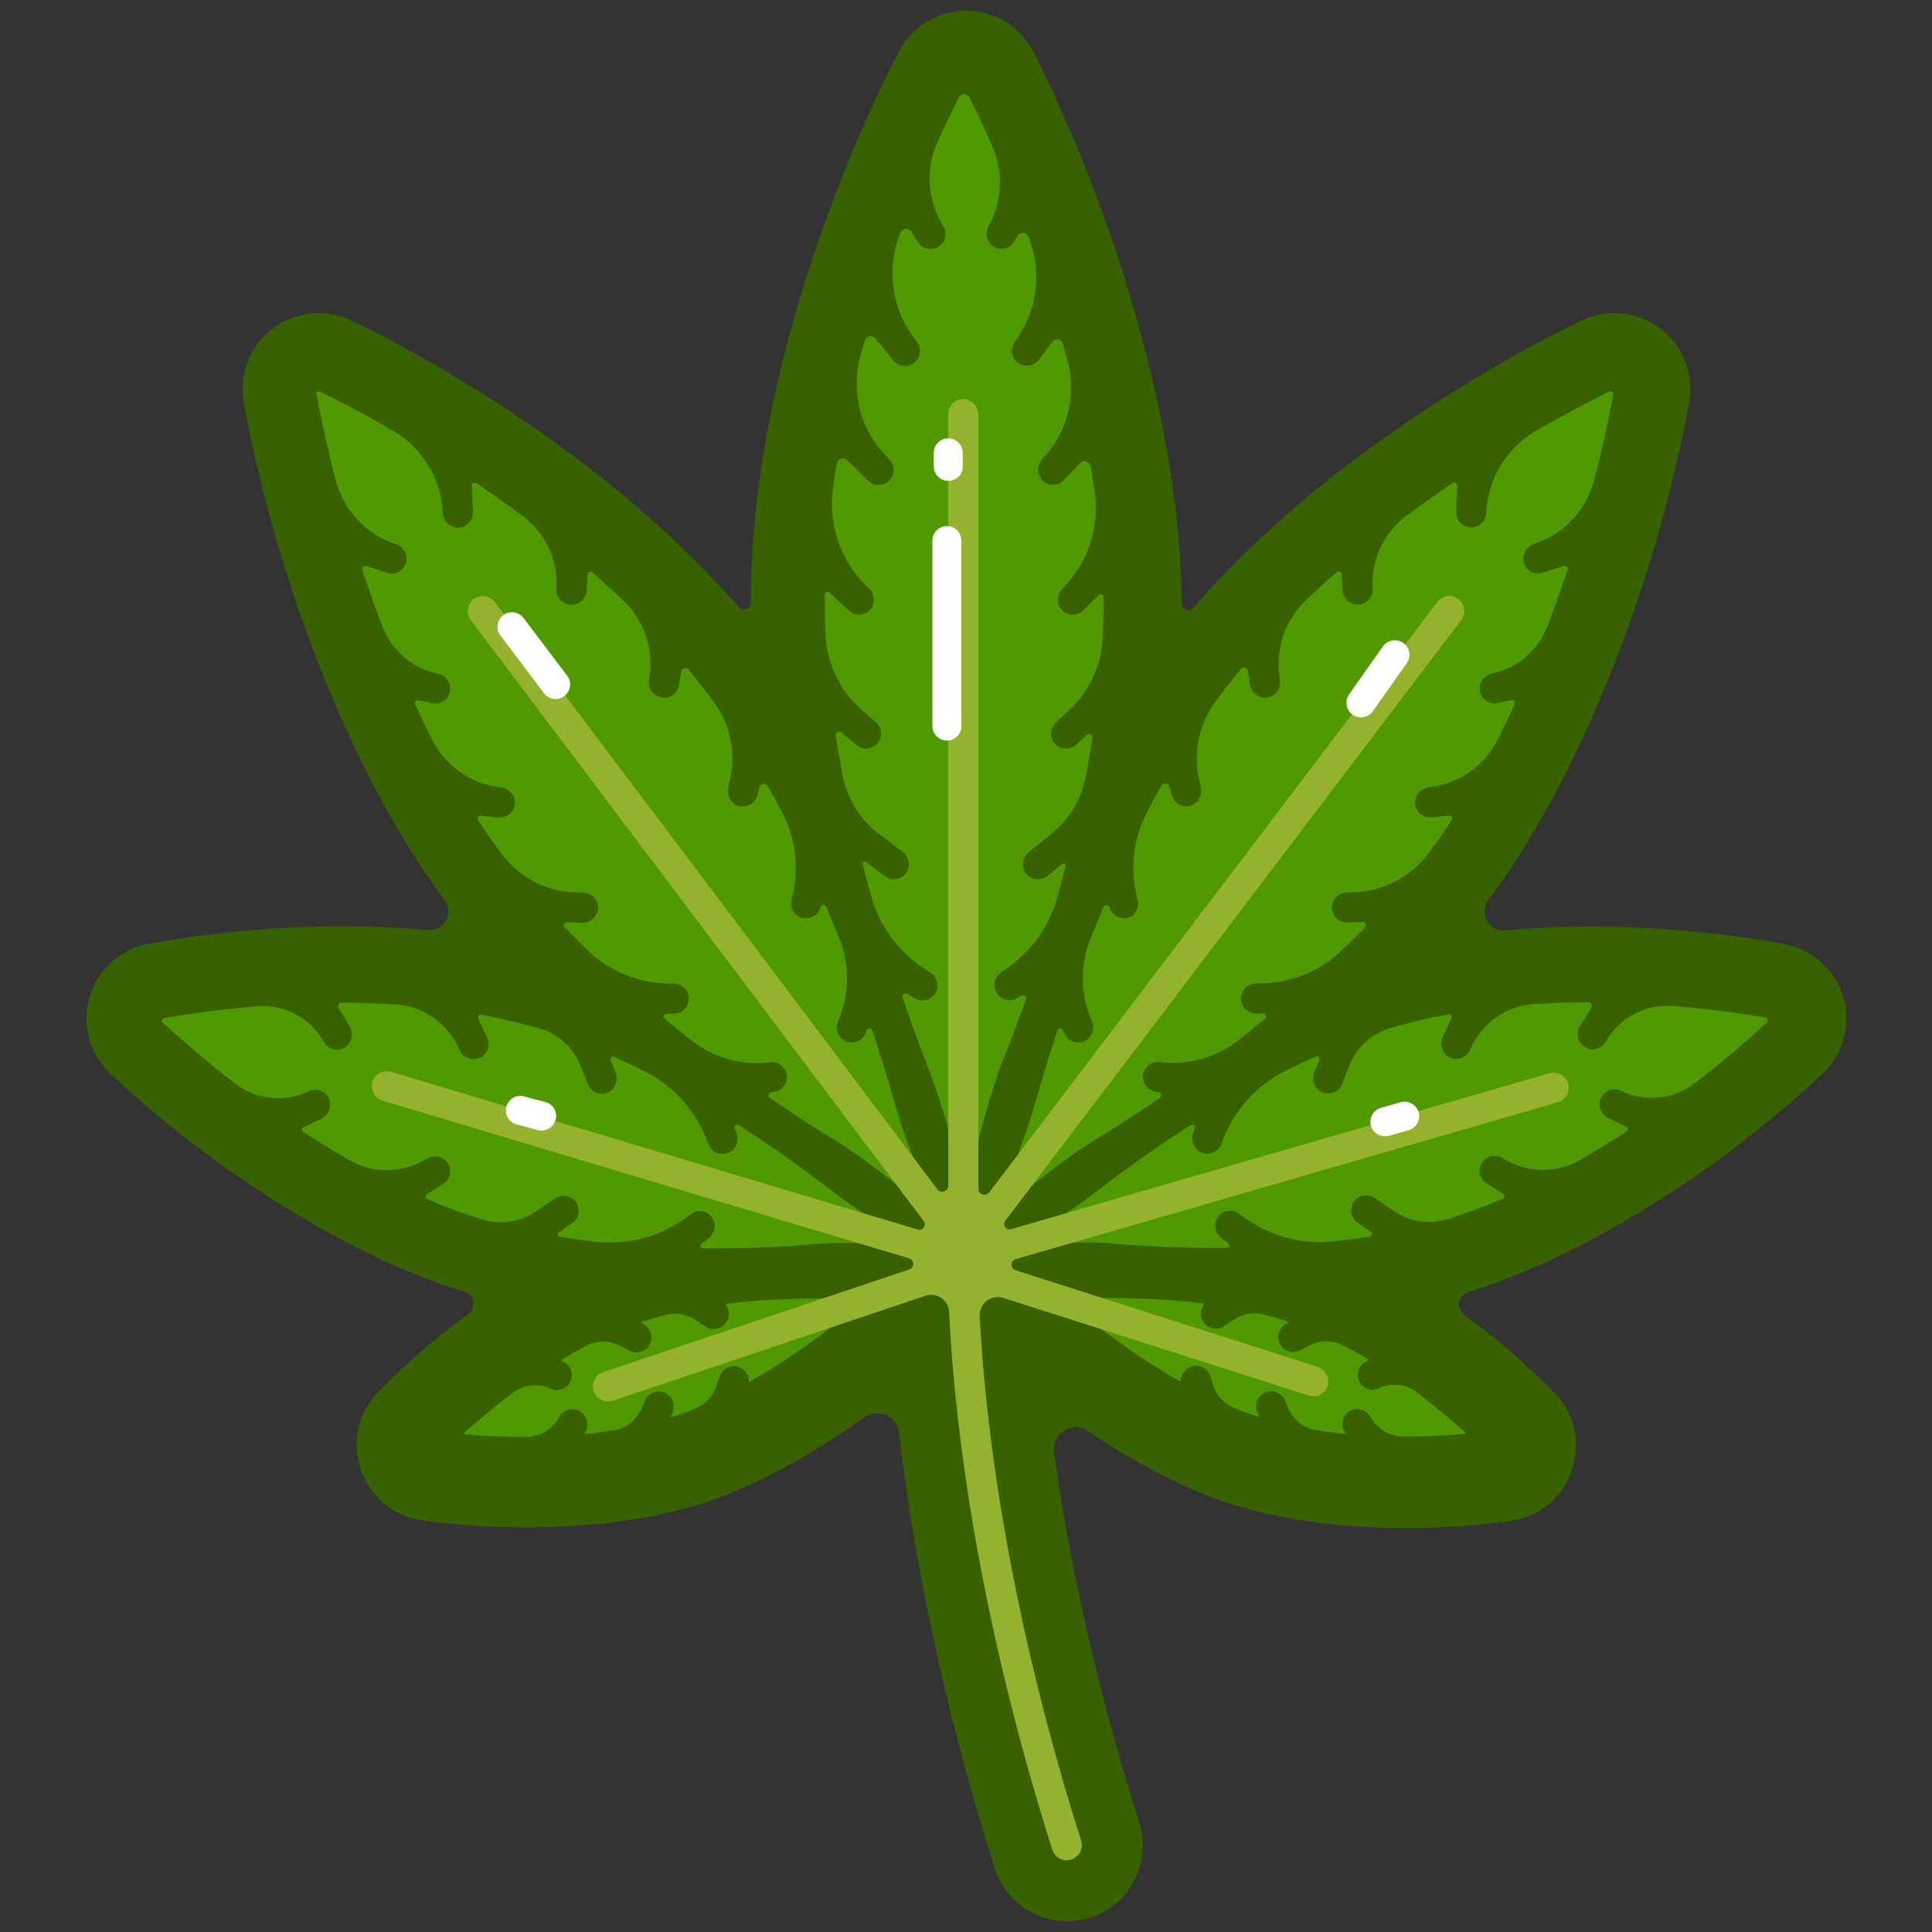
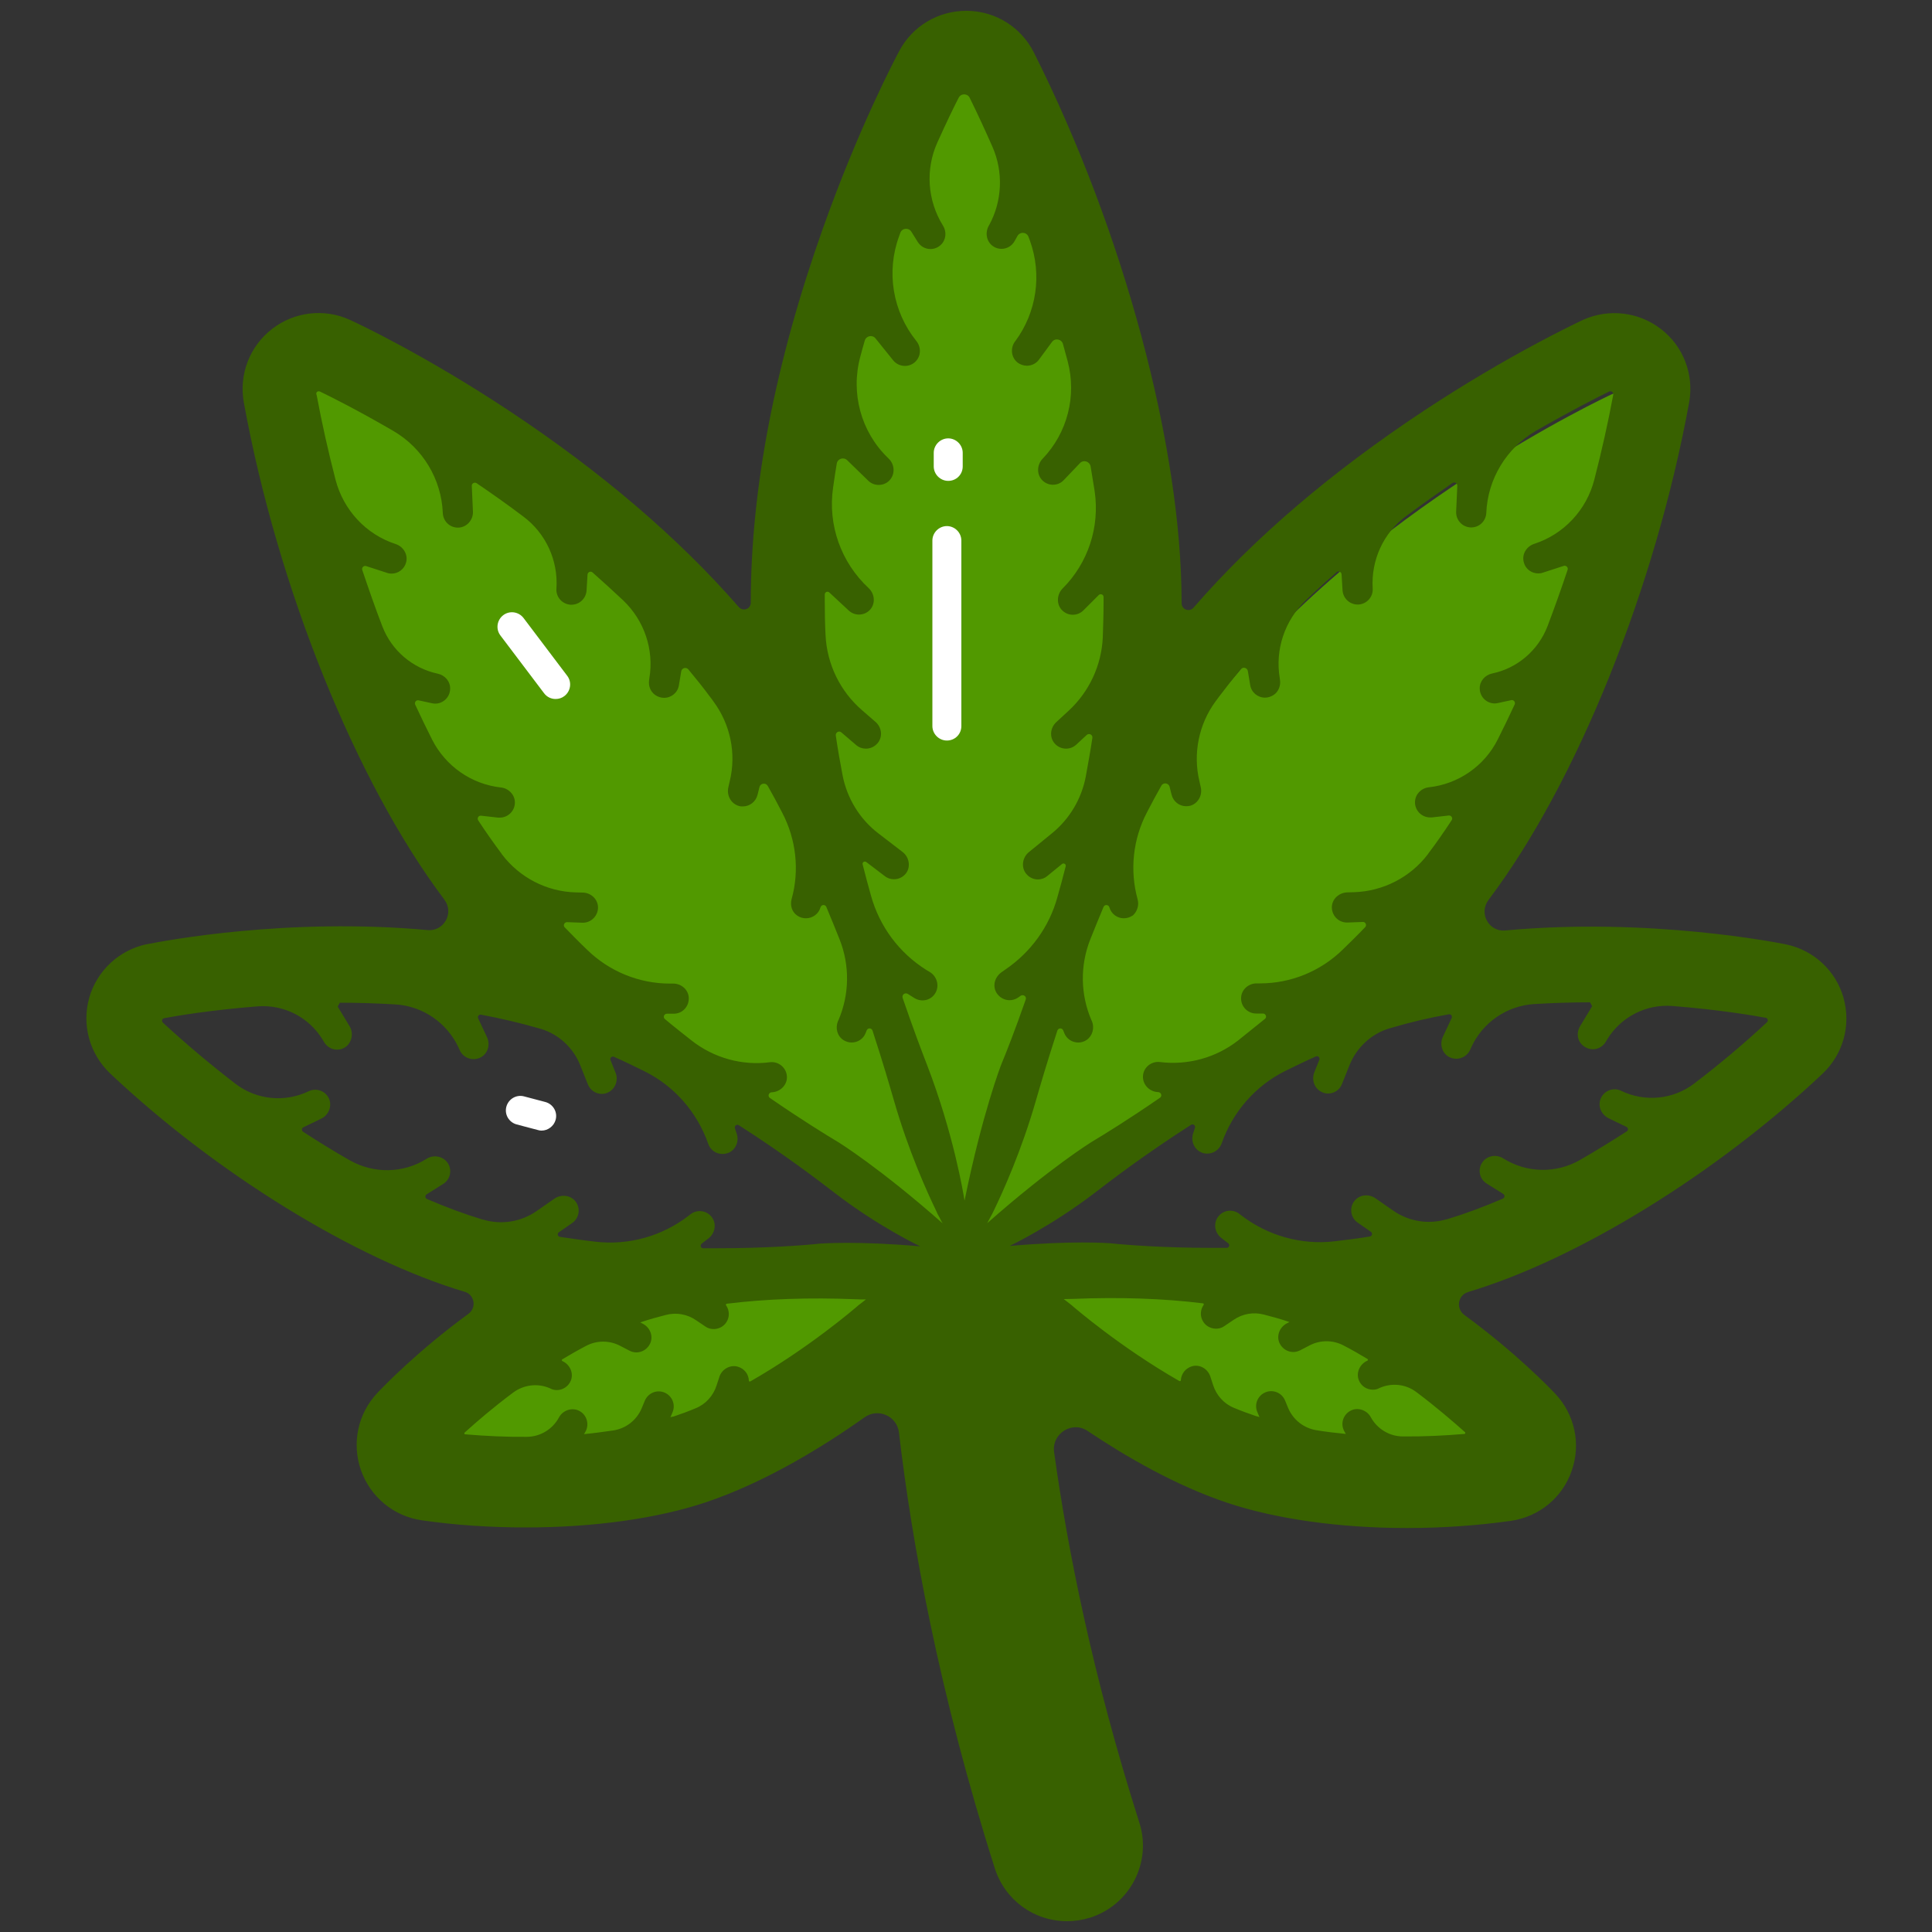
<svg xmlns="http://www.w3.org/2000/svg" version="1.1" x="0px" y="0px" viewBox="0 0 1000 1000" style="enable-background:new 0 0 1000 1000;" xml:space="preserve">
  <rect x="0" y="0" width="1000" height="1000" fill="#333333" stroke="none" />
  <style type="text/css">
	.st0{fill:none;stroke:#45210A;stroke-width:3;stroke-linecap:round;stroke-linejoin:round;stroke-miterlimit:10;}
	.st1{fill:#00FFFF;}
	.st2{clip-path:url(#SVGID_2_);}
	.st3{clip-path:url(#SVGID_4_);}
	.st4{clip-path:url(#SVGID_6_);}
	.st5{fill:#D2C6C6;}
	.st6{fill:#D2C6C6;stroke:#534741;stroke-miterlimit:10;}
	.st7{fill:#B28A5C;stroke:#45210A;stroke-width:3;stroke-linecap:round;stroke-linejoin:round;stroke-miterlimit:10;}
	.st8{fill:none;stroke:#87562E;stroke-miterlimit:10;}
	.st9{fill:none;stroke:#87562E;stroke-linecap:round;stroke-linejoin:round;stroke-miterlimit:10;}
	.st10{fill:none;stroke:#FFFFFF;stroke-linecap:round;stroke-linejoin:round;stroke-miterlimit:10;}
	.st11{fill:none;stroke:#45210A;stroke-linecap:round;stroke-linejoin:round;stroke-miterlimit:10;}
	.st12{fill:#45210A;}
	.st13{fill:#FFFFFF;}
	.st14{fill:#488C00;}
	.st15{fill:#488C00;stroke:#006837;stroke-linejoin:round;stroke-miterlimit:10;}
	.st16{fill:#488C00;stroke:#006837;stroke-width:0.899;stroke-linejoin:round;stroke-miterlimit:10;}
	.st17{fill:#FCEE21;}
	.st18{fill:none;stroke:#FFFFFF;stroke-linecap:round;stroke-miterlimit:10;}
	.st19{fill:#FFCADE;}
	.st20{fill:none;stroke:#386100;stroke-width:4;stroke-linejoin:round;stroke-miterlimit:10;}
	.st21{fill:#519900;}
	.st22{fill:#386100;}
	.st23{fill:none;stroke:#386100;stroke-width:0.25;stroke-linecap:round;stroke-linejoin:round;stroke-miterlimit:10;}
	.st24{fill:none;stroke:#386100;stroke-linecap:round;stroke-linejoin:round;stroke-miterlimit:10;}
	.st25{fill:#519900;stroke:#386100;stroke-linejoin:round;stroke-miterlimit:10;}
	.st26{fill:none;stroke:#95B22F;stroke-linecap:round;stroke-linejoin:round;stroke-miterlimit:10;}
	.st27{fill:#95B22F;}
</style>
  <g id="Layer_1">
    <g>
      <g>
        <path class="st21" d="M500,629.3c-3.8-0.1-6.9-2.9-7.5-6.6l0,0c0-0.3-5-32.2-19-68.8c-35-91.5-53.5-175.2-53.5-242     c0-69.4,19.9-139.3,36.6-185.7c18-50.2,35.8-83.5,36.6-84.9c1.4-2.5,4-4.1,6.9-4.1c0,0,0.1,0,0.1,0c2.9,0,5.6,1.7,6.9,4.3     c44.4,88.4,73.1,194.5,73.1,270.4c0,111-50.9,235.6-53.6,242.1c-0.5,1.4-9.8,26.1-18.6,69.1c-0.7,3.6-3.9,6.2-7.6,6.2     C500.1,629.3,500.1,629.3,500,629.3z" />
      </g>
    </g>
    <g>
      <g>
-         <path class="st21" d="M510.6,641c-1.7,0-3.4-0.6-4.8-1.7c-3-2.4-3.8-6.5-2-9.8c0.2-0.4,14.4-27,24.5-62.1     c25.4-88.3,58.7-161.5,96.4-211.6c39.2-52,93.5-93.2,132.2-118.5c41.8-27.4,74-42.4,75.3-43c1-0.5,2.2-0.7,3.3-0.7     c1.7,0,3.4,0.6,4.8,1.6c2.3,1.8,3.4,4.7,2.9,7.6c-16.6,91.3-55,187-97.8,243.9c-62.6,83.2-171,147.8-176.8,151.2     c-1.2,0.8-22.1,14-52.8,41.2C514.3,640.4,512.5,641,510.6,641z" />
+         <path class="st21" d="M510.6,641c-1.7,0-3.4-0.6-4.8-1.7c0.2-0.4,14.4-27,24.5-62.1     c25.4-88.3,58.7-161.5,96.4-211.6c39.2-52,93.5-93.2,132.2-118.5c41.8-27.4,74-42.4,75.3-43c1-0.5,2.2-0.7,3.3-0.7     c1.7,0,3.4,0.6,4.8,1.6c2.3,1.8,3.4,4.7,2.9,7.6c-16.6,91.3-55,187-97.8,243.9c-62.6,83.2-171,147.8-176.8,151.2     c-1.2,0.8-22.1,14-52.8,41.2C514.3,640.4,512.5,641,510.6,641z" />
      </g>
    </g>
    <g>
      <g>
-         <path class="st21" d="M627.6,653.9c-22.4,0-42.5-1.2-53.8-2.4c-0.6,0-5.4-0.4-13.6-0.4c-7.8,0-20.6,0.3-37,1.8     c-0.2,0-0.5,0-0.7,0c-3.5,0-6.6-2.3-7.5-5.8c-1-3.6,0.8-7.5,4.2-9.1c0.2-0.1,20.8-9.9,42.7-26.8c55.6-42.8,109.2-72.6,155.1-86.3     c30.7-9.2,66.3-13.8,105.9-13.8c52.7,0,93.3,8.2,95,8.5c2.9,0.6,5.1,2.7,5.9,5.5c0.8,2.8,0,5.8-2.2,7.8     c-51.6,48.6-118.6,90-170.7,105.6C708.8,651.2,660.6,653.9,627.6,653.9C627.6,653.9,627.6,653.9,627.6,653.9z" />
-       </g>
+         </g>
    </g>
    <g>
      <path class="st21" d="M669.1,676.5c-44.3-14.9-100.4-12.6-113.8-12.1c-18.9,0.8-34.1-1.9-34.1-1.9c18.7,10.9,28.4,18.9,28.4,18.9    c10.1,8.8,53.7,44.1,98,59c33.8,11.3,84.7,14,128.9,7.7C776.5,748.1,727.6,696.1,669.1,676.5z" />
    </g>
    <g>
      <g>
        <path class="st21" d="M489.6,641c-1.8,0-3.7-0.7-5.2-2c-30.8-27.2-51.6-40.4-52.8-41.2c-5.8-3.4-114.2-68.1-176.8-151.2     C212,389.8,173.6,294.1,157,202.8c-0.5-2.9,0.6-5.8,2.9-7.6c1.4-1.1,3.1-1.6,4.8-1.6c1.1,0,2.2,0.2,3.3,0.7     c1.3,0.6,33.5,15.6,75.3,43c38.7,25.3,93,66.5,132.2,118.5c37.7,50.1,71.1,123.2,96.4,211.6c10.2,35.3,24.4,61.9,24.5,62.1     c1.8,3.3,1,7.5-2,9.8C493.1,640.5,491.3,641,489.6,641z" />
      </g>
    </g>
    <g>
      <g>
-         <path class="st21" d="M372.6,653.9c-33,0-81.2-2.6-123.4-15.3C197.1,623,130,581.6,78.5,533c-2.1-2-2.9-5-2.2-7.8     c0.8-2.8,3.1-4.9,5.9-5.5c1.7-0.3,42.2-8.5,95-8.5c39.6,0,75.3,4.6,105.9,13.8c45.9,13.7,99.6,43.6,155.1,86.3     c21.9,16.9,42.5,26.7,42.7,26.8c3.4,1.6,5.2,5.4,4.2,9.1c-0.9,3.4-4,5.8-7.5,5.8c-0.2,0-0.5,0-0.7,0c-16.4-1.5-29.1-1.8-37-1.8     c-8.2,0-13,0.3-13.6,0.4C415.1,652.6,395,653.9,372.6,653.9z" />
-       </g>
+         </g>
    </g>
    <g>
      <path class="st21" d="M331.2,676.5c44.3-14.9,100.4-12.6,113.8-12.1c18.9,0.8,34.1-1.9,34.1-1.9c-18.7,10.9-28.4,18.9-28.4,18.9    c-10.1,8.8-53.7,44.1-98,59c-33.8,11.3-84.7,14-128.9,7.7C223.7,748.1,272.6,696.1,331.2,676.5z" />
    </g>
    <g>
      <path class="st22" d="M759.8,668.8c0.1,0,0.1,0,0.2-0.1c56.5-16.9,128.4-61.2,183.3-112.9c10.7-10.1,14.9-25.1,10.9-39.3    c0,0,0-0.1,0-0.1c-4-14-15.4-24.6-29.8-27.6c-3.6-0.7-70.1-14.1-145.3-7.2c-8.5,0.8-13.8-8.9-8.7-15.7c0.1-0.1,0.1-0.2,0.2-0.3    c45.6-60.5,86.2-161.5,103.7-257.3c2.6-14.5-3-29.1-14.6-38c-11.5-8.9-26.9-10.7-40.2-4.8c-0.1,0.1-0.3,0.1-0.4,0.2    c-3.8,1.8-38.6,18.2-81.8,46.7c-48.1,31.8-88.2,66-119.5,102.1c-2.2,2.5-6.2,1-6.2-2.3c0-0.1,0-0.3,0-0.4    c0-80.4-30-192.1-76.4-284.5c-6.6-13.2-19.8-21.5-34.5-21.7c-0.2,0-0.3,0-0.5,0h-0.1c-14.5,0-27.8,7.9-34.6,20.7    c-2.1,3.9-21.1,39.9-39.6,92c-24.7,69.6-37.3,134.7-37.3,193.5c0,0,0,0.1,0,0.1c0,3.3-4,4.8-6.2,2.3    c-31.3-35.9-71.3-70.1-119.2-101.8c-43.4-28.7-78-45-81.8-46.7c-0.1-0.1-0.2-0.1-0.4-0.2c-13.3-6-28.7-4.1-40.1,4.7    c-11.7,9-17.3,23.6-14.7,38.1c17.4,95.7,58.1,196.7,103.7,257.2c0,0.1,0.1,0.1,0.1,0.2c5.2,6.8-0.2,16.5-8.7,15.7    c-72.3-6.6-136.1,5.5-145.1,7.3c-0.1,0-0.1,0-0.2,0c-14.3,3-25.7,13.6-29.8,27.6c0,0,0,0.1,0,0.1c-4,14.1,0.2,29.2,10.9,39.3    c54.8,51.7,126.8,96,183.3,112.9c0,0,0.1,0,0.1,0c5.1,1.5,6.3,8.2,2,11.4c-26.4,19.3-44,37.6-47.2,41c-10.1,10.7-13.3,26-8.5,39.9    c4.9,13.9,16.9,23.9,31.5,26c17.3,2.5,35.4,3.7,53.9,3.7c35,0,68-4.6,93.1-13c31.2-10.5,61.2-29.1,82.2-44c7-5,16.8-0.7,17.8,7.9    c6.5,55.6,20.4,133.7,49.6,225.5c5.2,16.4,20.2,27.4,37.4,27.4c4,0,8-0.6,11.8-1.8c0,0,0.1,0,0.1,0c10-3.2,18.2-10.1,23-19.4    c4.8-9.3,5.7-20,2.5-29.9c-24.3-76.3-37.2-142-44.1-191.7c-1.3-9.6,9.4-16.4,17.4-10.9c20,13.4,45.6,28.2,72.1,37.1    c25.1,8.4,58.1,13.1,93.1,13.1c18.5,0,36.6-1.3,53.8-3.7c14.6-2.1,26.7-12,31.5-25.9c4.9-13.9,1.6-29.2-8.5-39.9    c-3.2-3.4-20.8-21.6-47.2-40.9C753.5,677.1,754.6,670.4,759.8,668.8z M699.4,730c-4.1,1.9-5.8,6.8-3.6,10.8l0.8,1.4    c-5.2-0.5-10.2-1.1-15.1-1.9c-6.5-1-12.1-5.3-14.7-11.4l-1.7-4.1c-1.7-4-6.3-5.8-10.2-4.1c-4,1.7-5.8,6.3-4.1,10.2l1.1,2.6    c-0.6-0.2-1.1-0.4-1.7-0.5c-3.8-1.3-7.7-2.7-11.5-4.3c-5.2-2.1-9.1-6.5-10.8-11.8l-1.4-4.3c-1.3-4.1-5.5-6.6-9.6-5.4    c-3.3,1-5.5,3.9-5.7,7.2c0,0.4-0.4,0.6-0.8,0.4c-30.6-17.5-54.3-38-55.7-39.2c0,0-0.1-0.1-0.1-0.1c-0.1-0.1-1.5-1.2-4-3.1    c1.6,0,3.3-0.1,5-0.1c24-1,46.8-0.2,67,2.3c0.4,0,0.6,0.5,0.4,0.8c-1.8,2.6-2,6.1-0.1,8.9c1.6,2.4,4.4,3.6,7.1,3.4    c1.3-0.1,2.6-0.5,3.7-1.3l4.9-3.3c4.5-3.1,10.2-4.1,15.5-2.7c4.4,1.1,8.6,2.3,12.5,3.6c0.3,0.1,0.6,0.2,0.8,0.3l-1.4,0.7    c-3.6,1.9-5.4,6.3-3.8,10c1.3,3,4.2,4.8,7.2,4.8c1.2,0,2.4-0.3,3.6-0.9l4.8-2.5c5.5-2.9,12.1-2.9,17.6,0c4.3,2.2,8.4,4.6,12.4,7    c0.4,0.2,0.3,0.8-0.1,0.9h0c-3.8,1.7-5.9,6.1-4.4,10c1.2,3.2,4.2,5,7.3,5c1.1,0,2.1-0.2,3.1-0.7l0.4-0.2c6.3-2.8,13.6-2,19.1,2.2    c10.1,7.6,18.7,15,25.1,20.7c0.3,0.3,0.1,0.9-0.3,0.9c-10.6,0.9-21.3,1.4-31.8,1.3c-7,0-13.4-3.9-16.7-10v0    C707.6,730,703.1,728.3,699.4,730z M347,733.6l1.1-2.6c1.7-4-0.2-8.5-4.1-10.2c-4-1.7-8.5,0.2-10.2,4.1l-1.7,4.1    c-2.6,6.1-8.1,10.4-14.7,11.4c-4.9,0.7-9.9,1.4-15.1,1.9l0.8-1.4c2.1-3.9,0.5-8.9-3.6-10.8c-3.8-1.7-8.3,0-10.2,3.6v0    c-3.3,6.1-9.7,10-16.7,10c-10.5,0.1-21.2-0.4-31.8-1.3c-0.5,0-0.6-0.6-0.3-0.9c6.4-5.8,14.9-13.1,25.1-20.7    c5.5-4.1,12.8-5,19.1-2.2l0.4,0.2c1,0.5,2.1,0.7,3.1,0.7c3.1,0,6.1-1.9,7.3-5c1.5-3.9-0.6-8.3-4.4-10c-0.4-0.2-0.4-0.7-0.1-0.9    c4-2.4,8.2-4.8,12.4-7c5.5-2.9,12.1-2.9,17.6,0l4.8,2.5c1.1,0.6,2.4,0.9,3.6,0.9c3,0,5.9-1.8,7.2-4.8c1.6-3.8-0.2-8.1-3.8-10    l-1.4-0.7c0.3-0.1,0.6-0.2,0.8-0.3c3.9-1.3,8.1-2.5,12.5-3.6c5.3-1.4,11-0.4,15.5,2.7l4.9,3.3c1.1,0.8,2.4,1.2,3.7,1.3    c2.7,0.2,5.5-1,7.1-3.4c1.9-2.8,1.7-6.3-0.1-8.9c-0.2-0.3,0-0.8,0.4-0.8c20.2-2.5,43-3.3,67-2.3c1.7,0.1,3.4,0.1,5,0.1    c-2.5,1.9-3.8,3-4,3.1c0,0-0.1,0.1-0.1,0.1c-1.4,1.2-25.1,21.7-55.7,39.2c-0.3,0.2-0.8,0-0.8-0.4c-0.1-3.3-2.3-6.2-5.7-7.2    c-4.1-1.2-8.4,1.4-9.6,5.4l-1.4,4.3c-1.7,5.3-5.6,9.7-10.8,11.8c-3.8,1.6-7.6,3-11.5,4.3C348.1,733.2,347.5,733.4,347,733.6z     M180.9,531.1l-6.1-10.1c0.6-1.1,0.5-0.9,1.1-2c9.4,0,19.1,0.3,29,0.9c14,0.9,26.4,9.5,32.4,22.2l0.7,1.6c1.3,2.8,4.1,4.5,7.1,4.5    c1.3,0,2.6-0.3,3.9-1c3.6-2,4.8-6.6,3.1-10.3l-4.6-9.8c-0.5-1,0.4-2.1,1.5-1.9c10.2,1.9,20.4,4.3,30.4,7.2c0.1,0,0.2,0.1,0.4,0.1    c9.4,2.8,16.9,9.8,20.5,18.8l4,10c1.2,3,4.1,4.9,7.2,4.9c1,0,2.1-0.2,3.1-0.7c3.9-1.7,5.6-6.4,4-10.3l-2.6-6.5    c-0.5-1.1,0.7-2.2,1.8-1.7c5.4,2.4,10.8,5,16,7.6c15.4,7.7,27.1,21.2,32.8,37.5v0c1.1,3.2,4.1,5.2,7.4,5.2c0.9,0,1.9-0.2,2.8-0.5    c4-1.5,5.9-6.1,4.5-10.1l-0.9-2.7c-0.4-1.2,0.9-2.3,2-1.6c24.1,15.4,42.3,29.4,49.7,35.1c22.9,17.6,44.2,27.6,44.2,27.6    c-16-1.4-28.8-1.8-37.7-1.8c-9.3,0-14.3,0.4-14.3,0.4c-8.4,0.9-28.1,2.4-53.1,2.4c-2.4,0-4.8,0-7.2,0c-1.3,0-1.8-1.6-0.8-2.4    l3.5-2.7c3.4-2.6,4.3-7.5,1.8-10.9c-2.6-3.6-7.6-4.3-11.1-1.6l-0.9,0.7c-13.7,10.6-31,15.5-48.3,13.5c-6.1-0.7-12.2-1.6-18.4-2.5    c-1.2-0.2-1.5-1.7-0.5-2.4l6.9-4.8c3.6-2.5,4.4-7.5,1.8-11c-2.5-3.4-7.5-4-11-1.6l-9.2,6.4c-8,5.6-18.2,7.3-27.6,4.5    c-0.1,0-0.1,0-0.2,0c-9.3-2.8-19-6.4-29-10.7c-1-0.4-1.1-1.8-0.2-2.4l8.6-5.4c3.7-2.3,4.8-7.3,2.3-10.9c-2.4-3.5-7.3-4.4-10.9-2.1    h0c-12.1,7.6-27.3,7.8-39.7,0.8c-8.1-4.6-16.2-9.6-24.2-14.8c-0.9-0.6-0.8-1.9,0.1-2.3l9.3-4.5c3.7-1.8,5.6-6.2,4.1-10.1    c-1.7-4.2-6.6-6-10.6-4.1c-12.4,6-27.1,4.5-38-3.9c-13.1-10.1-25.7-20.7-37.5-31.6c-0.8-0.8-0.4-2.1,0.7-2.3    c6.4-1.2,24.1-4.2,48.2-6.1c13.7-1.1,26.8,5.6,33.9,17.4l0.7,1.2c1.5,2.4,4,3.8,6.7,3.8c1.7,0,3.3-0.5,4.8-1.7    C182.3,539,183,534.5,180.9,531.1z M165.7,202.7c5.6,2.7,19.4,9.6,37.8,20.3c15.3,8.9,25,25,25.7,42.6c0,0,0,0,0,0    c0.2,4.2,3.6,7.5,7.8,7.5c0.1,0,0.2,0,0.3,0c4.3-0.2,7.6-3.9,7.5-8.2l-0.6-13.4c-0.1-1.3,1.4-2.1,2.5-1.4    c7.8,5.3,15.9,11,24.1,17.2c11.7,8.7,18.2,22.8,17.2,37.4v0c-0.3,4.3,3,8,7.3,8.3c0.2,0,0.3,0,0.5,0c4.1,0,7.5-3.2,7.8-7.3    l0.5-8.3c0.1-1.3,1.6-2,2.6-1.1c5.3,4.7,10.6,9.5,15.9,14.5c10.9,10.4,16,25.5,13.5,40.3l-0.1,0.8c-0.5,3,0.6,6,3.1,7.8    c1.4,1,3.1,1.5,4.6,1.5c3.8,0,7.1-2.7,7.7-6.5l1.2-7.2c0.3-1.8,2.5-2.4,3.7-1c3.9,4.7,7.7,9.4,11.3,14.3c0.6,0.8,1.2,1.5,1.7,2.3    c8.8,11.9,11.9,27,8.4,41.3l-0.7,3.1c-1,4.2,1.4,8.6,5.6,9.7c0.6,0.2,1.3,0.2,1.9,0.2c3.5,0,6.7-2.4,7.6-6l1-4    c0.5-2.1,3.3-2.4,4.3-0.6c2.6,4.6,5.1,9.2,7.5,13.9c7.2,13.8,9,29.8,4.8,44.8v0c-0.8,3.1,0.2,6.5,2.8,8.3c1.5,1.1,3.1,1.5,4.7,1.5    c3.4,0,6.6-2.3,7.5-5.7c0.4-1.4,2.4-1.6,3-0.2c2.4,5.7,4.7,11.4,6.9,16.9c5.3,13.4,5.1,28.4-0.6,41.7l-0.3,0.6    c-1.4,3.5-0.4,7.6,2.8,9.7c1.4,0.9,2.9,1.3,4.3,1.3c3.1,0,6-1.8,7.2-4.8l0.6-1.5c0.6-1.4,2.5-1.3,3,0.1    c5.4,16.5,9.1,29.3,11.1,36.2c7.5,26.1,17.1,47.3,22,57.4c0.4,1,0.8,1.9,1.4,2.8c0.9,1.9,1.6,3.1,1.8,3.4c0,0,0,0,0,0    c-32.5-28.7-53.8-41.9-53.8-41.9c-6.7-4-19.5-11.9-35.6-23c-1.2-0.8-0.7-2.7,0.7-2.9l1-0.1c4.1-0.5,7.4-4.1,7.1-8.2    c-0.3-4.5-4.3-7.8-8.7-7.3h0c-14.5,1.9-29.1-2.2-40.6-11.2c-4.5-3.6-9.2-7.2-13.8-11.1c-1.2-0.9-0.5-2.8,1-2.8l3.5,0c0,0,0,0,0,0    c4.5,0,8-3.7,7.8-8.3c-0.2-4.2-3.9-7.3-8-7.3l-1.8,0c-15.9,0-31.3-6.3-42.7-17.4c-4-3.8-7.9-7.8-11.7-11.7c-1-1-0.2-2.7,1.2-2.7    l7.9,0.3c0.1,0,0.2,0,0.3,0c4.5,0,8.2-3.9,7.8-8.6c-0.4-3.9-3.8-6.9-7.8-7l-3.7-0.1c-15.1-0.4-29.1-7.7-38.2-19.7    c-0.1-0.1-0.1-0.1-0.1-0.2c-4.1-5.5-8.2-11.3-12.2-17.4c-0.7-1.1,0.2-2.6,1.5-2.4l8.8,1c0.3,0,0.6,0,0.9,0c4.3,0,8-3.6,7.8-8.2    c-0.2-3.9-3.4-7-7.2-7.4c-15.3-1.7-28.6-11-35.6-24.7c-3-5.9-5.9-12-8.8-18.2c-0.5-1.2,0.5-2.5,1.8-2.2l6.9,1.5    c0.5,0.1,1.1,0.2,1.6,0.2c4.1,0,7.7-3.2,7.8-7.7c0.1-3.8-2.7-7-6.4-7.8l0,0c-13.1-2.8-23.9-12-28.7-24.5    c-3.7-9.6-7.1-19.4-10.4-29.2c-0.4-1.2,0.8-2.4,2-2l10.8,3.5c0.8,0.3,1.6,0.4,2.4,0.4c3.4,0,6.6-2.3,7.5-5.8    c1.1-4-1.4-8.2-5.4-9.5h0c-15.4-5-27-17.6-31.1-33.2c-3.8-14.7-7.1-29.4-9.8-43.9C163.2,203.1,164.5,202.1,165.7,202.7z     M449.6,304.4L449.6,304.4c-14.3-13.3-21.2-32.7-18.4-52c0.6-4.2,1.2-8.3,1.9-12.4c0.4-2.6,3.5-3.6,5.4-1.8l10.9,10.6    c1.5,1.5,3.5,2.2,5.4,2.2c2.2,0,4.4-0.9,5.9-2.7c2.7-3.2,2.3-8-0.7-10.9l-0.4-0.4c-14-13.5-19.4-33.6-14.3-52.4    c0.7-2.8,1.5-5.5,2.3-8.3c0.7-2.5,4-3.2,5.6-1.1l9.1,11.3c1.5,1.9,3.8,2.9,6.1,2.9c2,0,4.1-0.8,5.6-2.4c2.8-2.9,2.8-7.4,0.3-10.5    v0c-12.3-15.3-15.7-35.9-8.9-54.3c0.2-0.6,0.4-1.1,0.6-1.7c0.9-2.5,4.3-2.8,5.7-0.6l3.3,5.3c1.5,2.4,4,3.7,6.6,3.7    c1.9,0,3.8-0.7,5.3-2.1c2.8-2.6,3.2-6.8,1.2-10c-8.1-13-9.2-29.2-2.9-43.1c4.7-10.4,8.5-18.3,11-23.1c1.2-2.4,4.6-2.3,5.7,0    c4.1,8.3,8,16.8,11.8,25.4c5.7,13,5.1,28-1.7,40.5l-0.3,0.5c-2,3.7-1,8.5,2.7,10.7c1.3,0.8,2.6,1.1,4,1.1c2.8,0,5.4-1.5,6.8-4.1    l1.4-2.5c1.3-2.4,4.9-2.2,5.8,0.5c0.2,0.6,0.5,1.3,0.7,1.9c6.3,17.5,3.5,37-7.6,52l-0.1,0.1c-2.5,3.3-2.1,8.1,1.1,10.8    c1.5,1.2,3.3,1.8,5,1.8c2.4,0,4.8-1.1,6.3-3.2l6.7-9.1c1.6-2.2,5-1.5,5.7,1.1c0.8,2.9,1.6,5.8,2.4,8.8c4.8,18-0.1,37.2-13,50.6v0    c-3,3.2-3.1,8.3,0.1,11.3c1.5,1.4,3.4,2.1,5.3,2.1c2.1,0,4.1-0.8,5.6-2.4l8.4-8.8c1.8-1.9,5-0.9,5.5,1.7c0.7,4.3,1.4,8.6,2.1,12.9    c2.7,18.5-3.4,37.1-16.6,50.3c-2.9,2.9-3.3,7.8-0.6,10.9c1.6,1.8,3.7,2.7,5.9,2.7c2,0,4-0.8,5.5-2.3l7.9-7.9    c0.9-0.9,2.5-0.3,2.5,1c0,1,0,2,0,2.9c0,6-0.2,12-0.4,18.1c-0.7,14.4-7,28-17.6,37.8l-6.5,6c-3.1,2.9-3.6,7.7-0.9,10.9    c1.6,1.9,3.8,2.8,6,2.8c1.9,0,3.8-0.7,5.3-2.1l5.4-5c1.2-1.1,3.2-0.1,2.9,1.6c-1,6.7-2.2,13.3-3.4,19.9    c-2.2,11.6-8.4,22-17.5,29.4l-12,9.8c-3.3,2.7-4.1,7.7-1.4,11.1c1.5,1.9,3.8,3,6.1,3c1.7,0,3.5-0.6,4.9-1.8l7.6-6.2    c0.9-0.7,2.2,0.1,1.9,1.2c-1.4,5.5-2.8,10.8-4.3,16c-4.2,15.3-13.8,28.5-26.9,37.4l-1.7,1.2c-3.9,2.6-5.1,7.3-2.9,10.9    c1.5,2.4,4.1,3.8,6.7,3.8c1.5,0,3-0.4,4.4-1.3l1.4-1c1.4-0.9,3.2,0.4,2.6,2c-5.4,15.5-10,27.2-12.7,33.7c0,0-9.7,24.9-18.9,70.1    c0,0,0,0.1-0.1,0.1c0,0,0-0.1,0-0.1c-0.5-3.2-5.6-34.3-19.4-70.1c-2.6-6.7-7.2-18.8-12.6-34.6c-0.5-1.6,1.2-2.9,2.6-2.1l3.5,2.2    c1.3,0.8,2.7,1.2,4.2,1.2c2.7,0,5.3-1.4,6.7-3.9c2.1-3.7,0.8-8.4-2.8-10.7l-2-1.2c-14-8.8-24.2-22.5-28.6-38.5    c-1.5-5.2-2.9-10.6-4.3-16.1c-0.3-1.1,1-1.9,1.9-1.2l9.6,7.3c1.4,1.1,3.1,1.6,4.7,1.6c2.3,0,4.6-1,6.2-3c2.6-3.4,1.7-8.5-1.7-11.1    l-12.5-9.6c-9.7-7.4-16.3-18.2-18.6-30.2c-1.3-6.8-2.5-13.6-3.5-20.5c-0.2-1.6,1.7-2.7,2.9-1.6l7.6,6.5c1.5,1.3,3.3,1.9,5.1,1.9    c2.3,0,4.5-1,6.1-2.9c2.7-3.3,2.1-8.2-1.2-11l-6.8-5.9c-11.4-9.8-18.3-23.9-19-39c-0.3-5.7-0.4-11.4-0.4-17.1c0-1.3,0-2.6,0-3.9    c0-1.3,1.5-1.9,2.4-1l10,9.3c1.5,1.4,3.4,2.1,5.3,2.1c2.2,0,4.4-0.9,6-2.8C453.2,312.1,452.7,307.3,449.6,304.4z M588.8,465.4    L588.8,465.4c-4.1-15-2.4-31,4.8-44.8c2.4-4.7,4.9-9.3,7.5-13.9c1-1.9,3.8-1.5,4.3,0.6l1,4c0.9,3.6,4,6,7.6,6    c0.6,0,1.3-0.1,1.9-0.2c4.2-1.1,6.6-5.5,5.6-9.7l-0.7-3.1c-3.4-14.3-0.3-29.5,8.4-41.3c0.6-0.8,1.2-1.6,1.7-2.3    c3.6-4.8,7.4-9.6,11.3-14.3c1.2-1.4,3.4-0.8,3.7,1l1.2,7.2c0.6,3.8,3.9,6.5,7.7,6.5c1.5,0,3.1-0.5,4.6-1.5    c2.4-1.7,3.6-4.8,3.1-7.8l-0.1-0.8c-2.5-14.8,2.6-29.9,13.5-40.3c5.2-5,10.5-9.8,15.9-14.5c1-0.9,2.5-0.2,2.6,1.1l0.5,8.3    c0.3,4.1,3.7,7.3,7.8,7.3c0.2,0,0.3,0,0.5,0c4.3-0.3,7.6-4,7.3-8.3v0c-0.9-14.6,5.5-28.7,17.2-37.4c8.2-6.1,16.3-11.8,24.1-17.2    c1.1-0.7,2.5,0.1,2.5,1.4l-0.6,13.4c-0.2,4.3,3.1,8,7.5,8.2c0.1,0,0.2,0,0.3,0c4.2,0,7.6-3.3,7.8-7.5c0,0,0,0,0,0    C770,248,779.7,231.9,795,223c18.4-10.6,32.1-17.5,37.8-20.3c1.2-0.6,2.5,0.4,2.2,1.7c-2.7,14.5-6,29.2-9.8,43.9    c-4,15.6-15.7,28.2-31.1,33.2h0c-4,1.3-6.5,5.4-5.4,9.5c0.9,3.6,4.1,5.8,7.5,5.8c0.8,0,1.6-0.1,2.4-0.4l10.8-3.5    c1.2-0.4,2.4,0.8,2,2c-3.3,9.9-6.8,19.7-10.4,29.2c-4.8,12.5-15.6,21.8-28.7,24.5l0,0c-3.7,0.8-6.5,4-6.4,7.8    c0.1,4.5,3.7,7.7,7.8,7.7c0.5,0,1.1-0.1,1.6-0.2l6.9-1.5c1.3-0.3,2.3,1,1.8,2.2c-2.9,6.2-5.8,12.3-8.8,18.2    c-6.9,13.7-20.3,23-35.6,24.7c-3.9,0.4-7,3.5-7.2,7.4c-0.2,4.6,3.5,8.2,7.8,8.2c0.3,0,0.6,0,0.9,0l8.8-1c1.3-0.1,2.2,1.3,1.5,2.4    c-4,6.1-8.1,12-12.2,17.4c0,0.1-0.1,0.1-0.1,0.2c-9.1,12-23.2,19.2-38.2,19.7l-3.7,0.1c-4,0.2-7.4,3.1-7.8,7    c-0.4,4.7,3.2,8.6,7.8,8.6c0.1,0,0.2,0,0.3,0l7.9-0.3c1.4-0.1,2.2,1.7,1.2,2.7c-3.8,4-7.8,7.9-11.7,11.7    c-11.4,11.1-26.7,17.4-42.7,17.4l-1.8,0c-4.2,0-7.8,3.2-8,7.3c-0.3,4.5,3.3,8.3,7.8,8.3c0,0,0,0,0,0l3.5,0c1.5,0,2.2,1.9,1,2.8    c-4.7,3.8-9.3,7.5-13.8,11.1c-11.5,9-26.1,13-40.6,11.2c-4.4-0.5-8.5,2.8-8.7,7.3c-0.2,4.2,3,7.7,7.1,8.2l1,0.1    c1.4,0.2,1.9,2.1,0.7,2.9c-16.1,11.1-28.9,19-35.6,23c0,0-21.3,13.2-53.8,41.9c0,0-0.1,0,0,0c0.2-0.4,0.8-1.5,1.8-3.4    c0.5-0.9,1-1.8,1.4-2.7c4.9-10.1,14.5-31.3,22-57.4c2-6.9,5.7-19.7,11.1-36.2c0.5-1.4,2.4-1.5,3-0.1l0.6,1.5    c1.2,3,4.1,4.8,7.2,4.8c1.5,0,3-0.4,4.3-1.3c3.1-2.1,4.2-6.2,2.8-9.7l-0.3-0.6c-5.7-13.3-5.9-28.3-0.6-41.7    c2.2-5.5,4.5-11.2,6.9-16.9c0.6-1.4,2.6-1.2,3,0.2c1,3.5,4.1,5.7,7.5,5.7c1.6,0,3.2-0.5,4.7-1.5    C588.6,471.8,589.7,468.5,588.8,465.4z M819.6,541.4c1.5,1.1,3.1,1.7,4.8,1.7c2.6,0,5.2-1.3,6.7-3.8l0.7-1.2    c7.1-11.7,20.2-18.5,33.9-17.4c24,1.9,41.8,4.9,48.2,6.1c1.1,0.2,1.5,1.5,0.7,2.3c-11.7,10.9-24.4,21.6-37.5,31.6    c-10.9,8.4-25.6,9.9-38,3.9c-4-2-8.9-0.1-10.6,4.1c-1.6,3.8,0.3,8.2,4.1,10.1l9.3,4.5c0.9,0.5,1,1.8,0.1,2.3    c-8.1,5.2-16.2,10.2-24.2,14.8c-12.4,7.1-27.6,6.8-39.7-0.8l0,0c-3.6-2.3-8.5-1.5-10.9,2.1c-2.5,3.7-1.4,8.6,2.3,10.9l8.6,5.4    c0.9,0.6,0.8,1.9-0.2,2.4c-10,4.3-19.7,7.9-29,10.7c-0.1,0-0.1,0-0.2,0c-9.4,2.8-19.6,1.1-27.6-4.5l-9.2-6.4    c-3.5-2.4-8.4-1.9-11,1.6c-2.6,3.5-1.8,8.5,1.8,11l6.9,4.8c1,0.7,0.6,2.2-0.5,2.4c-6.1,1-12.3,1.8-18.4,2.5    c-17.2,2-34.5-2.9-48.3-13.5l-0.9-0.7c-3.5-2.7-8.5-2-11.1,1.6c-2.5,3.5-1.6,8.3,1.8,10.9l3.5,2.7c1,0.8,0.5,2.4-0.8,2.4    c-2.4,0-4.9,0-7.2,0c-25,0-44.6-1.5-53.1-2.4c0,0-5-0.4-14.3-0.4c-8.9,0-21.6,0.4-37.7,1.8c0,0,21.2-10,44.2-27.6    c7.4-5.7,25.6-19.7,49.7-35.1c1.1-0.7,2.4,0.4,2,1.6l-0.9,2.7c-1.4,4,0.5,8.6,4.5,10.1c0.9,0.4,1.9,0.5,2.8,0.5    c3.2,0,6.2-2,7.4-5.2v0c5.7-16.3,17.4-29.8,32.8-37.5c5.3-2.6,10.6-5.2,16-7.6c1.1-0.5,2.2,0.6,1.8,1.7l-2.6,6.5    c-1.6,4,0.1,8.6,4,10.3c1,0.5,2.1,0.7,3.1,0.7c3.1,0,6-1.8,7.2-4.9l4-10c3.7-9,11.2-16,20.5-18.8c0.1,0,0.2-0.1,0.4-0.1    c10-3,20.2-5.4,30.4-7.2c1.1-0.2,1.9,0.9,1.5,1.9l-4.6,9.8c-1.7,3.7-0.5,8.3,3.1,10.3c1.2,0.7,2.6,1,3.9,1c2.9,0,5.8-1.7,7.1-4.5    l0.7-1.6c5.9-12.7,18.3-21.3,32.4-22.2c9.9-0.6,19.7-0.9,29-0.9c0.6,1.1,0.5,0.9,1.1,2l-6.1,10.1    C815.7,534.5,816.4,539,819.6,541.4z" />
    </g>
    <g>
-       <path class="st27" d="M811.7,560.8c-1.2-4.1-5.5-6.5-9.7-5.3l-278.6,80.7c-2.6,0.8-4.7-2.2-3-4.4L756.3,321    c2.6-3.4,1.9-8.3-1.5-10.9c-3.4-2.6-8.3-1.9-10.9,1.5L512,617.2c-1.8,2.4-5.6,1.1-5.6-1.9V214.7c0-4.2-3.1-7.8-7.3-8.1    c-4.5-0.3-8.3,3.3-8.3,7.8v399.3c0,3-3.8,4.2-5.6,1.9l-229.1-304c-2.6-3.4-7.5-4.1-10.9-1.5c-3.4,2.6-4.1,7.5-1.5,10.9l234.4,311    c1.6,2.2-0.4,5.2-3.1,4.4l-272.5-81.6c-4.1-1.2-8.5,1.1-9.7,5.2c-1.2,4.1,1.1,8.5,5.2,9.7l272.5,81.6c2.9,0.9,2.9,4.9,0.1,5.8    l-158.4,53.1c-4.1,1.4-6.3,5.8-4.9,9.9c1.1,3.3,4.1,5.3,7.4,5.3c0.8,0,1.7-0.1,2.5-0.4L479,670.7c5.9-2,12,2.2,12.3,8.5    c0.6,14.2,2,33.5,4.8,57.3c10.3,88.8,32.1,169.2,48.6,221c1.1,3.3,4.1,5.4,7.4,5.4c0.8,0,1.6-0.1,2.4-0.4c4.1-1.3,6.4-5.7,5.1-9.8    c-29.4-92.5-42.3-169.4-47.9-217.6c-2.6-22-3.9-40.2-4.6-53.9c-0.3-6.5,6-11.4,12.2-9.4l158.1,50.5c4.3,1.4,8.8-1.1,9.9-5.5    c1-4-1.5-8.2-5.5-9.4l-156.1-49.9c-2.9-0.9-2.8-5,0.1-5.8l280.6-81.2C810.5,569.3,812.9,565,811.7,560.8z" />
-     </g>
+       </g>
    <g>
      <path class="st13" d="M490.8,248.9c-4.1,0-7.5-3.4-7.5-7.5v-7c0-4.1,3.4-7.5,7.5-7.5s7.5,3.4,7.5,7.5v7    C498.3,245.6,495,248.9,490.8,248.9z" />
    </g>
    <g>
      <path class="st13" d="M490.1,383.3c-4.1,0-7.5-3.4-7.5-7.5v-96c0-4.1,3.4-7.5,7.5-7.5s7.5,3.4,7.5,7.5v96    C497.6,380,494.3,383.3,490.1,383.3z" />
    </g>
    <g>
      <path class="st13" d="M287.6,361.8c-2.3,0-4.5-1-6-3L259,328.9c-2.5-3.3-1.8-8,1.5-10.5c3.3-2.5,8-1.8,10.5,1.5l22.6,29.9    c2.5,3.3,1.8,8-1.5,10.5C290.8,361.3,289.2,361.8,287.6,361.8z" />
    </g>
    <g>
-       <path class="st13" d="M704.4,371.3c-1.5,0-3-0.4-4.3-1.4c-3.4-2.4-4.2-7.1-1.8-10.5l17.5-24.8c2.4-3.4,7.1-4.2,10.5-1.8    s4.2,7.1,1.8,10.5l-17.5,24.8C709.1,370.2,706.8,371.3,704.4,371.3z" />
-     </g>
+       </g>
    <g>
      <path class="st13" d="M280.3,585.2c-0.6,0-1.3-0.1-1.9-0.3l-11-2.9c-4-1.1-6.4-5.2-5.3-9.2c1.1-4,5.2-6.4,9.2-5.3l11,2.9    c4,1.1,6.4,5.2,5.3,9.2C286.7,582.9,283.6,585.2,280.3,585.2z" />
    </g>
    <g>
-       <path class="st13" d="M716.8,588.1c-3.3,0-6.3-2.1-7.2-5.4c-1.1-4,1.2-8.1,5.2-9.3l10.2-2.9c4-1.1,8.1,1.2,9.3,5.2    c1.1,4-1.2,8.1-5.2,9.3l-10.2,2.9C718.2,588,717.5,588.1,716.8,588.1z" />
-     </g>
+       </g>
  </g>
  <g id="Layer_2">
</g>
  <g id="Layer_3">
</g>
</svg>